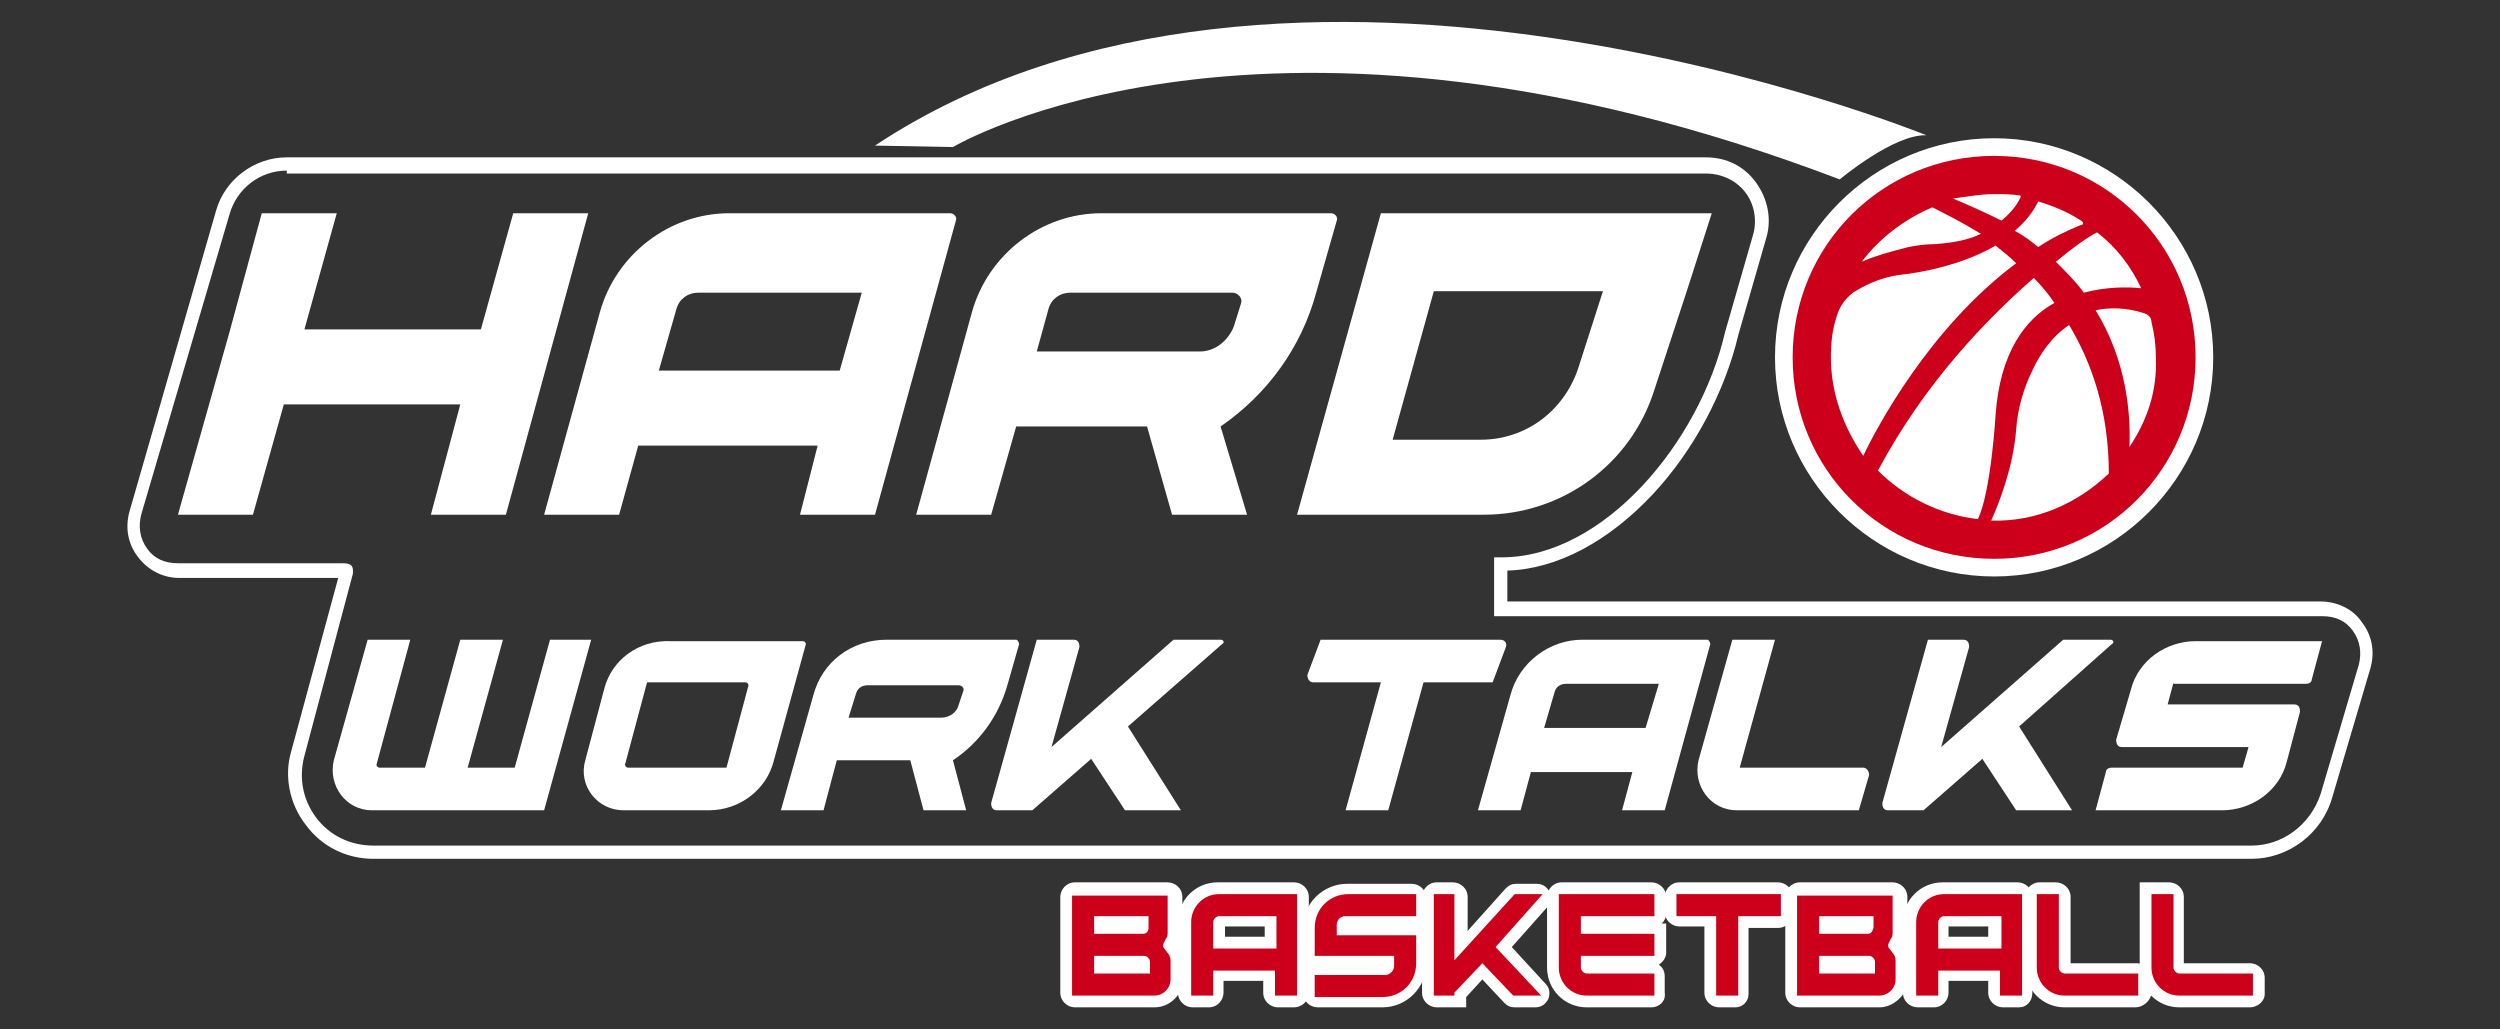
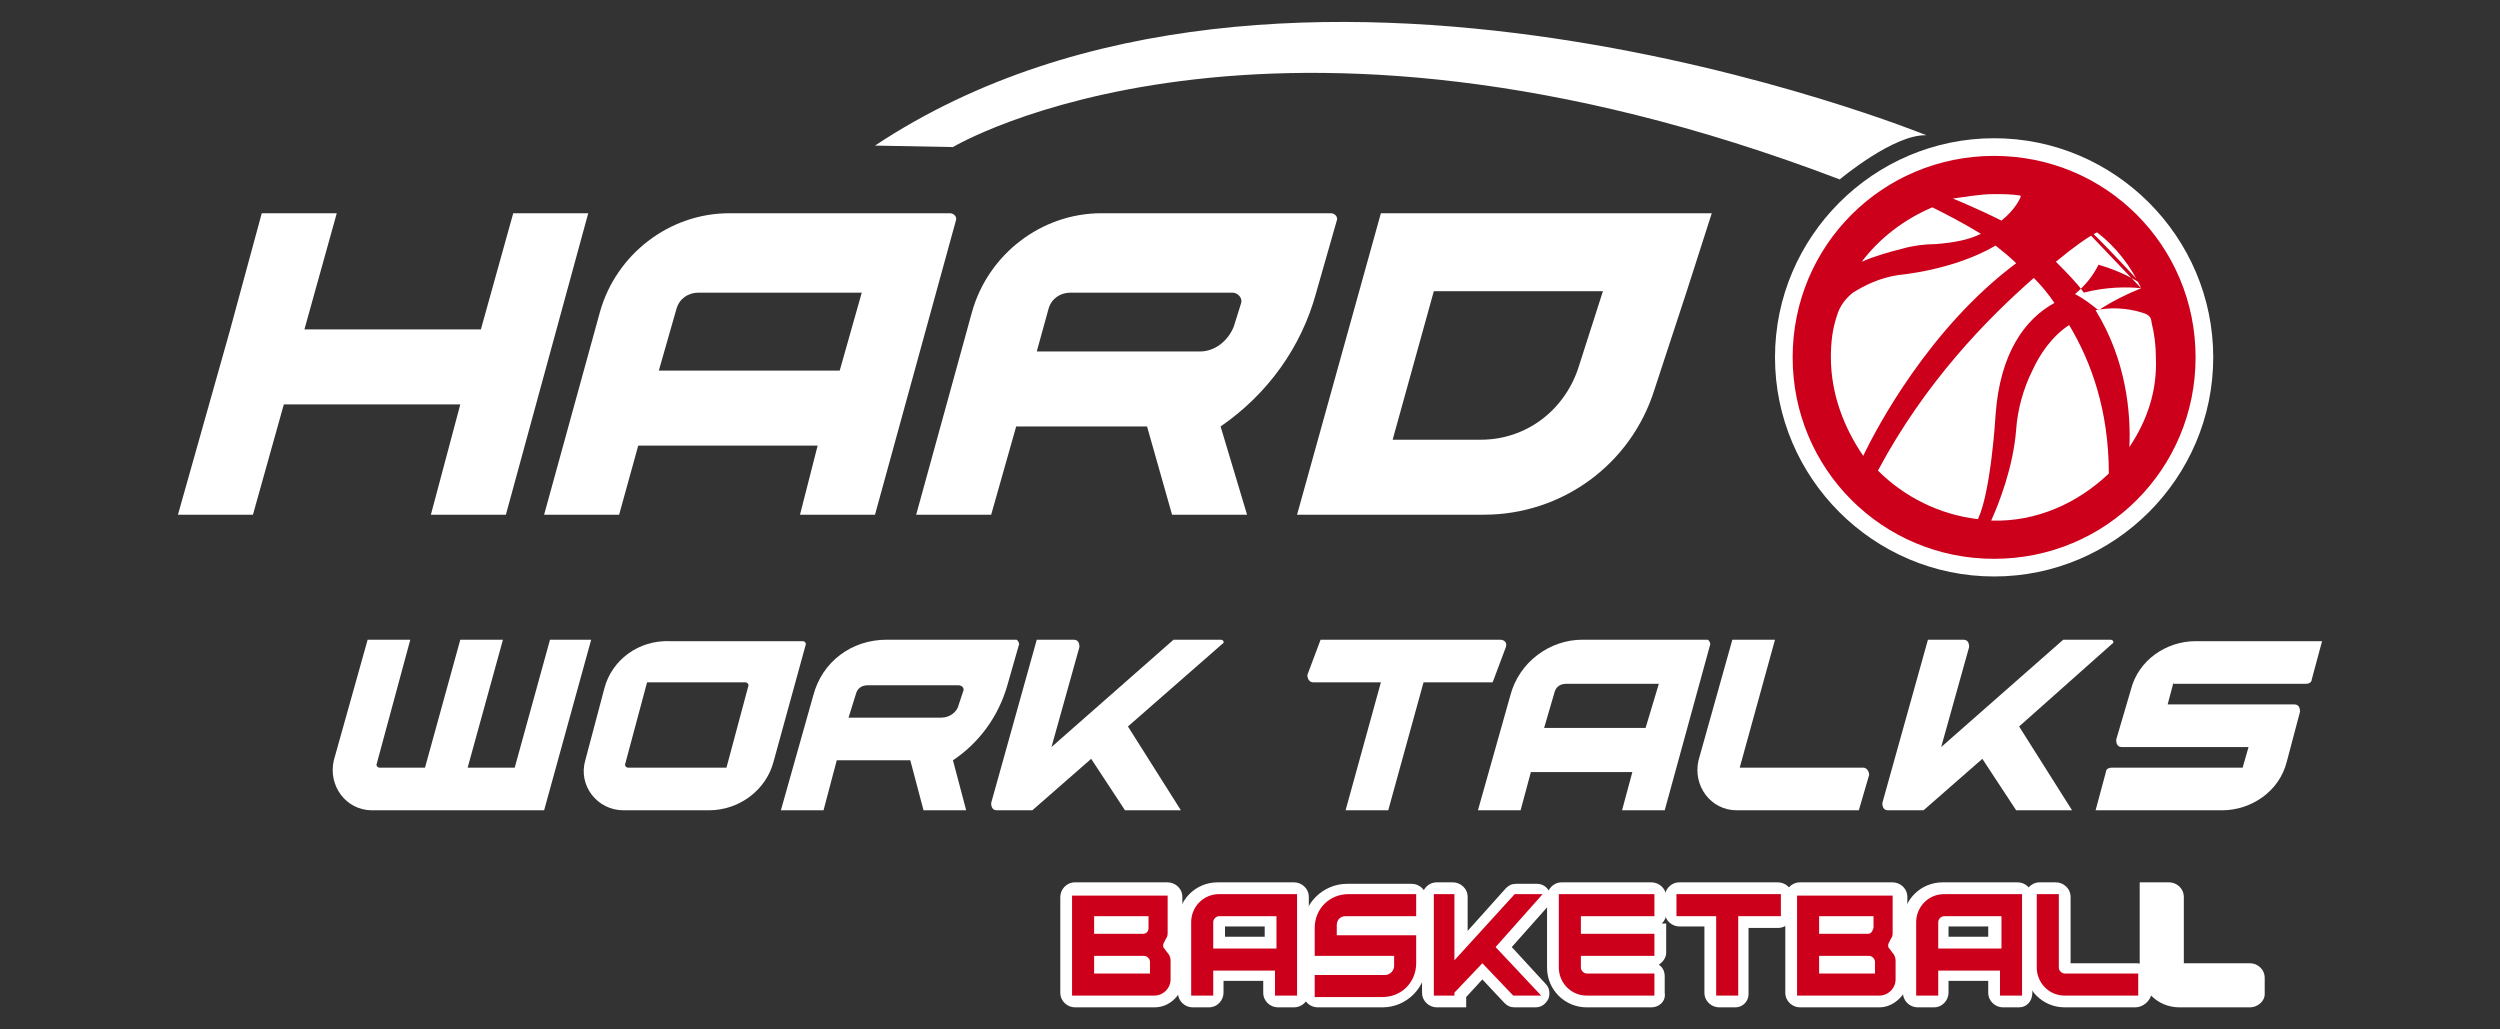
<svg xmlns="http://www.w3.org/2000/svg" version="1.1" id="Layer_1" x="0px" y="0px" viewBox="0 0 170 70" style="enable-background:new 0 0 170 70;" xml:space="preserve">
  <rect x="0" y="0" width="170" height="70" fill="#333333" stroke="none" />
  <style type="text/css">
	.st0{fill:#E9FF55;}
	.st1{fill:#55FFFC;}
	.st2{fill:#00FF32;}
	.st3{fill:#FFFFFF;}
	.st4{fill:none;}
	.st5{fill:#CC001A;}
</style>
  <g>
    <polygon class="st0" points="15.6,22.4 15.6,22.6 15.6,22.4  " />
    <g>
      <polygon class="st3" points="40,14.5 34.4,35 29.3,35 31.3,27.5 19.3,27.5 17.2,35 12.1,35 15.6,22.6 17.8,14.5 22.9,14.5     20.7,22.4 32.7,22.4 34.9,14.5   " />
      <path class="st3" d="M40.8,21.2L37,35h5.1l1.3-4.7h12.2L54.4,35h5.1L65,15c0.1-0.2-0.1-0.5-0.4-0.5h-15    C45.5,14.5,41.9,17.3,40.8,21.2z M57.1,25.2H44.8L46,21c0.2-0.7,0.8-1.1,1.5-1.1h11.1L57.1,25.2z" />
      <path class="st3" d="M66.1,21.2L62.3,35h5.1l1.7-6h8.9l1.7,6h5.1L83,29l0,0c3.2-2.2,5.5-5.4,6.5-9.1l1.4-4.9    c0.1-0.2-0.1-0.5-0.4-0.5H74.9C70.8,14.5,67.2,17.3,66.1,21.2z M81.6,23.9H70.5l0.8-2.9c0.2-0.7,0.8-1.1,1.5-1.1h11    c0.4,0,0.7,0.4,0.6,0.7l-0.5,1.6C83.5,23.2,82.6,23.9,81.6,23.9z" />
      <path class="st3" d="M93.9,14.5L88.2,35h12.7c5.3,0,10-3.4,11.6-8.5l2.2-6.7l1.7-5.3L93.9,14.5z M100.7,29.9h-6l2.8-10.1H109    l-1.7,5.3C106.3,28,103.7,29.9,100.7,29.9z" />
    </g>
    <rect x="142.5" y="55.1" class="st4" width="2.9" height="0" />
    <rect x="151.7" y="55.1" class="st4" width="2.9" height="0" />
    <rect x="123.5" y="55.1" class="st4" width="2.9" height="0" />
    <g>
      <path class="st3" d="M102.7,47.3l-2.2,7.8h2.9l0.7-2.6h6.9l-0.7,2.6h2.9l3.1-11.3c0-0.1-0.1-0.3-0.2-0.3h-8.5    C105.4,43.5,103.3,45,102.7,47.3z M111.9,49.5H105l0.7-2.4c0.1-0.4,0.4-0.6,0.8-0.6h6.3L111.9,49.5z" />
      <path class="st3" d="M55.3,47.3l-2.2,7.8H56l0.9-3.4h5l0.9,3.4h2.9l-0.9-3.4l0,0c1.8-1.2,3.1-3,3.7-5.1l0.8-2.8    c0-0.1-0.1-0.3-0.2-0.3h-8.8C57.9,43.5,55.9,45,55.3,47.3z M64,48.8h-6.3l0.5-1.6c0.1-0.4,0.4-0.6,0.8-0.6h6.2    c0.2,0,0.4,0.2,0.3,0.4l-0.3,0.9C65.1,48.4,64.6,48.8,64,48.8z" />
      <path class="st3" d="M102.4,44l-0.9,2.4h-4.7l-2.4,8.7h-2.9l2.4-8.7h-4.6c-0.3,0-0.4-0.3-0.4-0.5l0.9-2.4H102    C102.3,43.5,102.5,43.7,102.4,44z" />
      <path class="st3" d="M76.7,49.4l3.6,5.7h-3.8l-2.3-3.5l-4,3.5h-2.4c-0.3,0-0.4-0.2-0.4-0.5l3.1-11.1H73c0.3,0,0.4,0.2,0.4,0.5    l-1.9,6.8l8.3-7.3h3.2c0.2,0,0.3,0.2,0.1,0.3L76.7,49.4z" />
      <path class="st3" d="M137.3,49.4l3.6,5.7h-3.8l-2.3-3.5l-4,3.5h-2.4c-0.3,0-0.4-0.2-0.4-0.5l3.1-11.1h2.4c0.3,0,0.4,0.2,0.4,0.5    l-1.9,6.8l8.3-7.3h3.2c0.2,0,0.3,0.2,0.1,0.3L137.3,49.4z" />
      <path class="st3" d="M127.1,52.7l-0.7,2.4h-8.3c-1.8,0-3-1.7-2.6-3.4l2.3-8.2h2.9l-2.4,8.7h8.4C126.9,52.2,127.1,52.4,127.1,52.7z    " />
      <path class="st3" d="M40.2,43.5L37,55.1H25.3c-1.8,0-3-1.7-2.6-3.4l2.3-8.2h2.9l-2.3,8.5c0,0.1,0.1,0.2,0.2,0.2h3.1l2.4-8.7h2.9    l-2.4,8.7h3.2l2.4-8.7H40.2z" />
      <path class="st3" d="M41.1,46.8l-1.3,4.9c-0.5,1.7,0.8,3.4,2.6,3.4h5.8c2.1,0,3.9-1.4,4.4-3.3l2.2-8c0-0.1-0.1-0.2-0.2-0.2h-9    C43.4,43.5,41.6,44.9,41.1,46.8z M49.4,52.2h-6.7c-0.1,0-0.2-0.1-0.2-0.2l1.5-5.6h6.7c0.1,0,0.2,0.1,0.2,0.2L49.4,52.2z" />
      <path class="st3" d="M147.8,46.4l-0.4,1.5h8.6c0.3,0,0.4,0.2,0.4,0.5l-0.9,3.4c-0.5,2-2.4,3.3-4.4,3.3h-8.6l0.7-2.6    c0-0.2,0.2-0.3,0.4-0.3h8.9l0.4-1.4h-8.6c-0.3,0-0.4-0.2-0.4-0.5l1-3.4c0.5-2,2.4-3.3,4.4-3.3h8.6l-0.7,2.6c0,0.2-0.2,0.3-0.4,0.3    H147.8z" />
    </g>
    <g>
      <g>
        <path class="st3" d="M72.9,61v6.5c0,0.1,0.1,0.2,0.2,0.2h5.4c0.6,0,1.1-0.5,1.1-1.1v-1.3c0-0.2-0.1-0.4-0.2-0.5l-0.3-0.4     c0-0.1,0-0.1,0-0.2l0.2-0.4c0.1-0.1,0.1-0.3,0.1-0.4V61c0-0.1-0.1-0.2-0.2-0.2h-6.3C73,60.8,72.9,60.9,72.9,61z M78.2,66.2h-3.8     V65h3.4c0.2,0,0.4,0.2,0.4,0.4V66.2z M77.7,63.5h-3.3v-1.2h3.7v0.8C78.1,63.4,77.9,63.5,77.7,63.5z" />
        <path class="st3" d="M78.5,68.5h-5.4c-0.5,0-1-0.4-1-1V61c0-0.5,0.4-1,1-1h6.3c0.5,0,1,0.4,1,1v2.3c0,0.3-0.1,0.6-0.2,0.8     l-0.1,0.1l0.1,0.1c0.2,0.3,0.3,0.6,0.3,1v1.3C80.4,67.6,79.6,68.5,78.5,68.5z M78,64.3c0.2,0,0.3,0.1,0.5,0.2c0-0.2,0-0.3,0-0.5     C78.3,64.1,78.2,64.2,78,64.3z M79.9,63.9L79.9,63.9C79.9,63.9,79.9,63.9,79.9,63.9z" />
      </g>
      <g>
        <path class="st3" d="M81,62.7v4.8c0,0.1,0.1,0.2,0.2,0.2h1.1c0.1,0,0.2-0.1,0.2-0.2V66h4.2v1.6c0,0.1,0.1,0.2,0.2,0.2H88     c0.1,0,0.2-0.1,0.2-0.2V61c0-0.1-0.1-0.2-0.2-0.2h-5.1C81.8,60.8,81,61.7,81,62.7z M86.7,64.5h-4.2v-1.8c0-0.2,0.2-0.4,0.4-0.4     h3.9V64.5z" />
        <path class="st3" d="M88,68.5h-1.1c-0.5,0-1-0.4-1-1v-0.8h-2.7v0.8c0,0.5-0.4,1-1,1h-1.1c-0.5,0-1-0.4-1-1v-4.8     c0-1.5,1.2-2.7,2.7-2.7H88c0.5,0,1,0.4,1,1v6.5C89,68.1,88.5,68.5,88,68.5z M83.2,63.7H86v-0.7h-2.7V63.7z" />
      </g>
      <g>
        <path class="st3" d="M122.2,61v6.5c0,0.1,0.1,0.2,0.2,0.2h5.4c0.6,0,1.1-0.5,1.1-1.1v-1.3c0-0.2-0.1-0.4-0.2-0.5l-0.3-0.4     c0-0.1,0-0.1,0-0.2l0.2-0.4c0.1-0.1,0.1-0.3,0.1-0.4V61c0-0.1-0.1-0.2-0.2-0.2h-6.3C122.3,60.8,122.2,60.9,122.2,61z M127.5,66.2     h-3.8V65h3.4c0.2,0,0.4,0.2,0.4,0.4V66.2z M127,63.5h-3.3v-1.2h3.7v0.8C127.3,63.4,127.2,63.5,127,63.5z" />
        <path class="st3" d="M127.8,68.5h-5.4c-0.5,0-1-0.4-1-1V61c0-0.5,0.4-1,1-1h6.3c0.5,0,1,0.4,1,1v2.3c0,0.3-0.1,0.6-0.2,0.8     l-0.1,0.1l0.1,0.1c0.2,0.3,0.3,0.6,0.3,1v1.3C129.7,67.6,128.8,68.5,127.8,68.5z M127.2,64.3c0.2,0,0.3,0.1,0.5,0.2     c0-0.2,0-0.3,0-0.5C127.6,64.1,127.4,64.2,127.2,64.3z" />
      </g>
      <g>
        <path class="st3" d="M130.3,62.7v4.8c0,0.1,0.1,0.2,0.2,0.2h1.1c0.1,0,0.2-0.1,0.2-0.2V66h4.2v1.6c0,0.1,0.1,0.2,0.2,0.2h1.1     c0.1,0,0.2-0.1,0.2-0.2V61c0-0.1-0.1-0.2-0.2-0.2h-5.1C131.1,60.8,130.3,61.7,130.3,62.7z M136,64.5h-4.2v-1.8     c0-0.2,0.2-0.4,0.4-0.4h3.9V64.5z" />
        <path class="st3" d="M137.3,68.5h-1.1c-0.5,0-1-0.4-1-1v-0.8h-2.7v0.8c0,0.5-0.4,1-1,1h-1.1c-0.5,0-1-0.4-1-1v-4.8     c0-1.5,1.2-2.7,2.7-2.7h5.1c0.5,0,1,0.4,1,1v6.5C138.2,68.1,137.8,68.5,137.3,68.5z M132.5,63.7h2.7v-0.7h-2.7V63.7z" />
      </g>
      <g>
        <path class="st3" d="M101.7,64.4l2.8,3c0.1,0.1,0,0.3-0.1,0.3H103c-0.1,0-0.1,0-0.1-0.1l-2-2.2l-1.8,2.1v0.2h-1.3     c-0.1,0-0.2-0.1-0.2-0.2V61c0-0.1,0.1-0.2,0.2-0.2h1.1c0.1,0,0.2,0.1,0.2,0.2v4.3l4-4.4c0,0,0.1-0.1,0.1-0.1h1.4     c0.2,0,0.3,0.2,0.1,0.3L101.7,64.4z" />
        <path class="st3" d="M104.4,68.5H103c-0.3,0-0.5-0.1-0.7-0.3l-1.5-1.6l-1.1,1.2v0.7h-2c-0.5,0-1-0.4-1-1V61c0-0.5,0.4-1,1-1h1.1     c0.5,0,1,0.4,1,1v2.3l2.6-2.9c0.2-0.2,0.4-0.3,0.7-0.3h1.4c0.4,0,0.7,0.2,0.9,0.6c0.2,0.3,0.1,0.7-0.2,1l-2.4,2.7l2.3,2.5     c0.3,0.3,0.3,0.7,0.2,1C105.1,68.3,104.8,68.5,104.4,68.5z" />
      </g>
      <g>
-         <path class="st3" d="M90.9,62.9v0.7h5.4v1.9c0,1.3-1,2.3-2.3,2.3h-4.4c-0.1,0-0.2-0.1-0.2-0.2v-1.3h4.8c0.3,0,0.6-0.3,0.6-0.6V65     h-5.4v-1.9c0-1.3,1-2.3,2.3-2.3h4.4c0.1,0,0.2,0.1,0.2,0.2v1.3h-4.8C91.1,62.3,90.9,62.6,90.9,62.9z" />
        <path class="st3" d="M94,68.5h-4.4c-0.5,0-1-0.4-1-1v-4.4c0-1.7,1.4-3,3-3h4.4c0.5,0,1,0.4,1,1v4.4C97,67.1,95.7,68.5,94,68.5z" />
      </g>
      <g>
        <path class="st3" d="M145.4,66.4v1.1c0,0.1-0.1,0.2-0.2,0.2h-4.8c-1.1,0-1.9-0.9-1.9-1.9V61c0-0.1,0.1-0.2,0.2-0.2h1.1     c0.1,0,0.2,0.1,0.2,0.2v4.8c0,0.2,0.2,0.4,0.4,0.4h4.9C145.3,66.2,145.4,66.3,145.4,66.4z" />
        <path class="st3" d="M145.2,68.5h-4.8c-1.5,0-2.7-1.2-2.7-2.7V61c0-0.5,0.4-1,1-1h1.1c0.5,0,1,0.4,1,1v4.5h4.5c0.5,0,1,0.4,1,1     v1.1C146.2,68.1,145.7,68.5,145.2,68.5z" />
      </g>
      <g>
        <path class="st3" d="M153.2,66.4v1.1c0,0.1-0.1,0.2-0.2,0.2h-4.8c-1.1,0-1.9-0.9-1.9-1.9v-5h1.3c0.1,0,0.2,0.1,0.2,0.2v4.8     c0,0.2,0.2,0.4,0.4,0.4h4.9C153.1,66.2,153.2,66.3,153.2,66.4z" />
        <path class="st3" d="M153,68.5h-4.8c-1.5,0-2.7-1.2-2.7-2.7v-5.8h2c0.5,0,1,0.4,1,1v4.5h4.5c0.5,0,1,0.4,1,1v1.1     C154,68.1,153.5,68.5,153,68.5z" />
      </g>
      <g>
        <path class="st3" d="M107.5,62.3v1.2h5v1.3c0,0.1-0.1,0.2-0.2,0.2h-4.8v0.8c0,0.2,0.2,0.4,0.4,0.4h4.4c0.1,0,0.2,0.1,0.2,0.2v1.1     c0,0.1-0.1,0.2-0.2,0.2h-4.4c-1.1,0-1.9-0.9-1.9-1.9V61c0-0.1,0.1-0.2,0.2-0.2h6.1c0.1,0,0.2,0.1,0.2,0.2v1.1     c0,0.1-0.1,0.2-0.2,0.2H107.5z" />
        <path class="st3" d="M112.3,68.5h-4.4c-1.5,0-2.7-1.2-2.7-2.7V61c0-0.5,0.4-1,1-1h6.1c0.5,0,1,0.4,1,1v1.1c0,0.3-0.1,0.5-0.3,0.7     h0.3v2c0,0.3-0.2,0.6-0.5,0.8c0.3,0.2,0.4,0.5,0.4,0.8v1.1C113.3,68.1,112.8,68.5,112.3,68.5z" />
      </g>
      <g>
        <path class="st3" d="M121.1,61v1.1c0,0.1-0.1,0.2-0.2,0.2h-2.7v5.2c0,0.1-0.1,0.2-0.2,0.2h-1.1c-0.1,0-0.2-0.1-0.2-0.2v-5.2h-2.5     c-0.1,0-0.2-0.1-0.2-0.2V61c0-0.1,0.1-0.2,0.2-0.2h6.7C121,60.8,121.1,60.9,121.1,61z" />
        <path class="st3" d="M118,68.5h-1.1c-0.5,0-1-0.4-1-1v-4.5h-1.7c-0.5,0-1-0.4-1-1V61c0-0.5,0.4-1,1-1h6.7c0.5,0,1,0.4,1,1v1.1     c0,0.5-0.4,1-1,1h-2v4.5C118.9,68.1,118.5,68.5,118,68.5z" />
      </g>
    </g>
    <g>
      <path class="st3" d="M135.6,9.4c-8.2,0-14.9,6.7-14.9,14.9c0,8.2,6.7,14.9,14.9,14.9c8.2,0,14.9-6.7,14.9-14.9    C150.5,16.1,143.8,9.4,135.6,9.4z" />
    </g>
-     <path class="st5" d="M135.6,10.6c-7.6,0-13.7,6.1-13.7,13.7c0,7.6,6.1,13.7,13.7,13.7c7.6,0,13.7-6.1,13.7-13.7   C149.3,16.7,143.2,10.6,135.6,10.6z M145.6,19.6c-0.9-0.1-2.4-0.1-3.9,0.3c-0.5-0.7-1.2-1.4-1.9-2.1c1.2-1,2.2-1.7,2.8-2   C143.9,16.8,144.9,18.1,145.6,19.6z M141.5,15.3c-1,0.4-2,0.9-2.9,1.5c-0.5-0.4-1-0.8-1.6-1.1c0.7-0.6,1.2-1.2,1.6-2   c1,0.3,2,0.7,2.9,1.3C141.7,15.1,141.7,15.3,141.5,15.3z M135.6,13.2c0.6,0,1.2,0,1.8,0.1l0,0.1c0,0-0.3,0.8-1.3,1.6   c-1-0.5-2.1-1-3.3-1.5C133.6,13.4,134.6,13.2,135.6,13.2z M131.4,14.1c0.8,0.4,2,1,3.3,1.8c-0.8,0.4-1.8,0.6-3.1,0.7   c-0.7,0-1.5,0.1-2.2,0.3c-0.8,0.2-1.9,0.5-2.8,0.9C127.8,16.2,129.5,14.9,131.4,14.1z M124.5,24.3c0-1,0.1-1.9,0.4-2.8   c0.2-0.7,0.6-1.2,1.1-1.6c0.8-0.5,1.8-1,3.1-1.2c0,0,3.7-0.3,6.6-2c0.5,0.4,1,0.8,1.4,1.2c-5.9,4.4-9.5,11.2-10.4,13.1   C125.4,29.1,124.5,26.8,124.5,24.3z M127.7,32c3.2-6,7.4-10.3,10.6-13.1c0.5,0.5,1,1.1,1.4,1.7c-2,1.1-3.7,3.4-4,7.6   c0,0-0.3,5.2-1.2,7.1C131.9,35,129.5,33.8,127.7,32z M143.4,32.2c-2.1,2-4.9,3.3-8,3.2c0.5-1.1,1.5-3.6,1.7-6.2   c0.1-1.4,0.5-2.8,1.1-4c0.5-1.1,1.3-2.3,2.5-3.1C142.2,24.6,143.4,27.9,143.4,32.2z M144.8,30.4c0.1-2.3-0.2-5.9-2.3-9.3   c0.9-0.2,2.1-0.2,3.3,0.2c0.3,0.1,0.5,0.3,0.5,0.6c0.2,0.8,0.3,1.6,0.3,2.4C146.7,26.6,146,28.6,144.8,30.4z" />
+     <path class="st5" d="M135.6,10.6c-7.6,0-13.7,6.1-13.7,13.7c0,7.6,6.1,13.7,13.7,13.7c7.6,0,13.7-6.1,13.7-13.7   C149.3,16.7,143.2,10.6,135.6,10.6z M145.6,19.6c-0.9-0.1-2.4-0.1-3.9,0.3c-0.5-0.7-1.2-1.4-1.9-2.1c1.2-1,2.2-1.7,2.8-2   C143.9,16.8,144.9,18.1,145.6,19.6z c-1,0.4-2,0.9-2.9,1.5c-0.5-0.4-1-0.8-1.6-1.1c0.7-0.6,1.2-1.2,1.6-2   c1,0.3,2,0.7,2.9,1.3C141.7,15.1,141.7,15.3,141.5,15.3z M135.6,13.2c0.6,0,1.2,0,1.8,0.1l0,0.1c0,0-0.3,0.8-1.3,1.6   c-1-0.5-2.1-1-3.3-1.5C133.6,13.4,134.6,13.2,135.6,13.2z M131.4,14.1c0.8,0.4,2,1,3.3,1.8c-0.8,0.4-1.8,0.6-3.1,0.7   c-0.7,0-1.5,0.1-2.2,0.3c-0.8,0.2-1.9,0.5-2.8,0.9C127.8,16.2,129.5,14.9,131.4,14.1z M124.5,24.3c0-1,0.1-1.9,0.4-2.8   c0.2-0.7,0.6-1.2,1.1-1.6c0.8-0.5,1.8-1,3.1-1.2c0,0,3.7-0.3,6.6-2c0.5,0.4,1,0.8,1.4,1.2c-5.9,4.4-9.5,11.2-10.4,13.1   C125.4,29.1,124.5,26.8,124.5,24.3z M127.7,32c3.2-6,7.4-10.3,10.6-13.1c0.5,0.5,1,1.1,1.4,1.7c-2,1.1-3.7,3.4-4,7.6   c0,0-0.3,5.2-1.2,7.1C131.9,35,129.5,33.8,127.7,32z M143.4,32.2c-2.1,2-4.9,3.3-8,3.2c0.5-1.1,1.5-3.6,1.7-6.2   c0.1-1.4,0.5-2.8,1.1-4c0.5-1.1,1.3-2.3,2.5-3.1C142.2,24.6,143.4,27.9,143.4,32.2z M144.8,30.4c0.1-2.3-0.2-5.9-2.3-9.3   c0.9-0.2,2.1-0.2,3.3,0.2c0.3,0.1,0.5,0.3,0.5,0.6c0.2,0.8,0.3,1.6,0.3,2.4C146.7,26.6,146,28.6,144.8,30.4z" />
    <path class="st3" d="M64.8,10c0,0,21.2-12.7,60.3,2.2c0,0,3.7-3.1,5.9-3c0,0-43.6-17.8-71.5,0.7C59.5,9.9,64.7,10,64.8,10z" />
    <g>
-       <path class="st3" d="M153.1,58.4H25.4c-1.8,0-3.5-0.8-4.6-2.3c-1.1-1.4-1.5-3.3-1-5l3.2-11.8c-1.8,0-7.1,0-10.8,0    c-1.1,0-2.1-0.5-2.8-1.4c-0.7-0.9-0.9-2-0.6-3.1l5.9-20.5c0.6-2.1,2.6-3.6,4.8-3.6H116c1.4,0,2.6,0.6,3.4,1.7    c0.8,1.1,1.1,2.5,0.7,3.8l-1.9,6.6c-0.9,3.8-3,7.8-5.8,10.8c-3,3.2-6.5,5.1-9.9,5.2v2.1h55.3c1.1,0,2.2,0.5,2.8,1.4    c0.7,0.9,0.9,2,0.6,3.1l-2.6,8.8C157.9,56.7,155.6,58.4,153.1,58.4z M19.5,11.6c-1.8,0-3.4,1.2-3.9,3L9.6,35    c-0.2,0.8-0.1,1.6,0.4,2.3c0.5,0.7,1.2,1,2.1,1l11.1,0c0.4,0,0.8,0,0.8,0.5l0,0.1l0,0.1l-3.3,12.4c-0.4,1.5-0.1,3,0.8,4.2    c0.9,1.2,2.3,1.9,3.9,1.9h127.7c2.1,0,4-1.4,4.7-3.5l2.6-8.8c0.2-0.8,0.1-1.6-0.4-2.3c-0.5-0.7-1.2-1-2.1-1h-56.3v-4h0.5    c7,0,13.5-7.9,15.2-15.3l0,0l1.9-6.6c0.3-1,0.1-2.1-0.5-2.9c-0.6-0.8-1.6-1.3-2.7-1.3H19.5z" />
-     </g>
+       </g>
    <g>
      <path class="st5" d="M72.9,60.8v6.9h5.6c0.6,0,1.1-0.5,1.1-1.1v-1.3c0-0.2-0.1-0.4-0.2-0.5l-0.3-0.4c0-0.1,0-0.1,0-0.2l0.2-0.4    c0.1-0.1,0.1-0.3,0.1-0.4v-2.5H72.9z M78.2,66.2h-3.8V65h3.4c0.2,0,0.4,0.2,0.4,0.4V66.2z M77.7,63.5h-3.3v-1.2h3.7v0.8    C78.1,63.4,77.9,63.5,77.7,63.5z" />
      <path class="st5" d="M81,62.7v5h1.5V66h4.2v1.7h1.5v-6.9h-5.3C81.8,60.8,81,61.7,81,62.7z M86.7,64.5h-4.2v-1.8    c0-0.2,0.2-0.4,0.4-0.4h3.9V64.5z" />
      <path class="st5" d="M122.2,60.8v6.9h5.6c0.6,0,1.1-0.5,1.1-1.1v-1.3c0-0.2-0.1-0.4-0.2-0.5l-0.3-0.4c0-0.1,0-0.1,0-0.2l0.2-0.4    c0.1-0.1,0.1-0.3,0.1-0.4v-2.5H122.2z M127.5,66.2h-3.8V65h3.4c0.2,0,0.4,0.2,0.4,0.4V66.2z M127,63.5h-3.3v-1.2h3.7v0.8    C127.3,63.4,127.2,63.5,127,63.5z" />
      <path class="st5" d="M130.3,62.7v5h1.5V66h4.2v1.7h1.5v-6.9h-5.3C131.1,60.8,130.3,61.7,130.3,62.7z M136,64.5h-4.2v-1.8    c0-0.2,0.2-0.4,0.4-0.4h3.9V64.5z" />
      <polygon class="st5" points="101.7,64.4 104.8,67.7 102.9,67.7 100.8,65.5 98.9,67.5 98.9,67.7 97.5,67.7 97.5,60.8 98.9,60.8     98.9,65.3 103,60.8 104.9,60.8   " />
      <path class="st5" d="M90.9,62.9v0.7h5.4v1.9c0,1.3-1,2.3-2.3,2.3h-4.6v-1.5h4.8c0.3,0,0.6-0.3,0.6-0.6V65h-5.4v-1.9    c0-1.3,1-2.3,2.3-2.3h4.6v1.5h-4.8C91.1,62.3,90.9,62.6,90.9,62.9z" />
      <path class="st5" d="M145.4,66.2v1.5h-5c-1.1,0-1.9-0.9-1.9-1.9v-5h1.5v5c0,0.2,0.2,0.4,0.4,0.4H145.4z" />
-       <path class="st5" d="M153.2,66.2v1.5h-5c-1.1,0-1.9-0.9-1.9-1.9v-5h1.5v5c0,0.2,0.2,0.4,0.4,0.4H153.2z" />
      <path class="st5" d="M107.5,62.3v1.2h5V65h-5v0.8c0,0.2,0.2,0.4,0.4,0.4h4.6v1.5h-4.6c-1.1,0-1.9-0.9-1.9-1.9v-5h6.5v1.5H107.5z" />
      <polygon class="st5" points="121.1,60.8 121.1,62.3 118.2,62.3 118.2,67.7 116.7,67.7 116.7,62.3 114,62.3 114,60.8   " />
    </g>
  </g>
</svg>